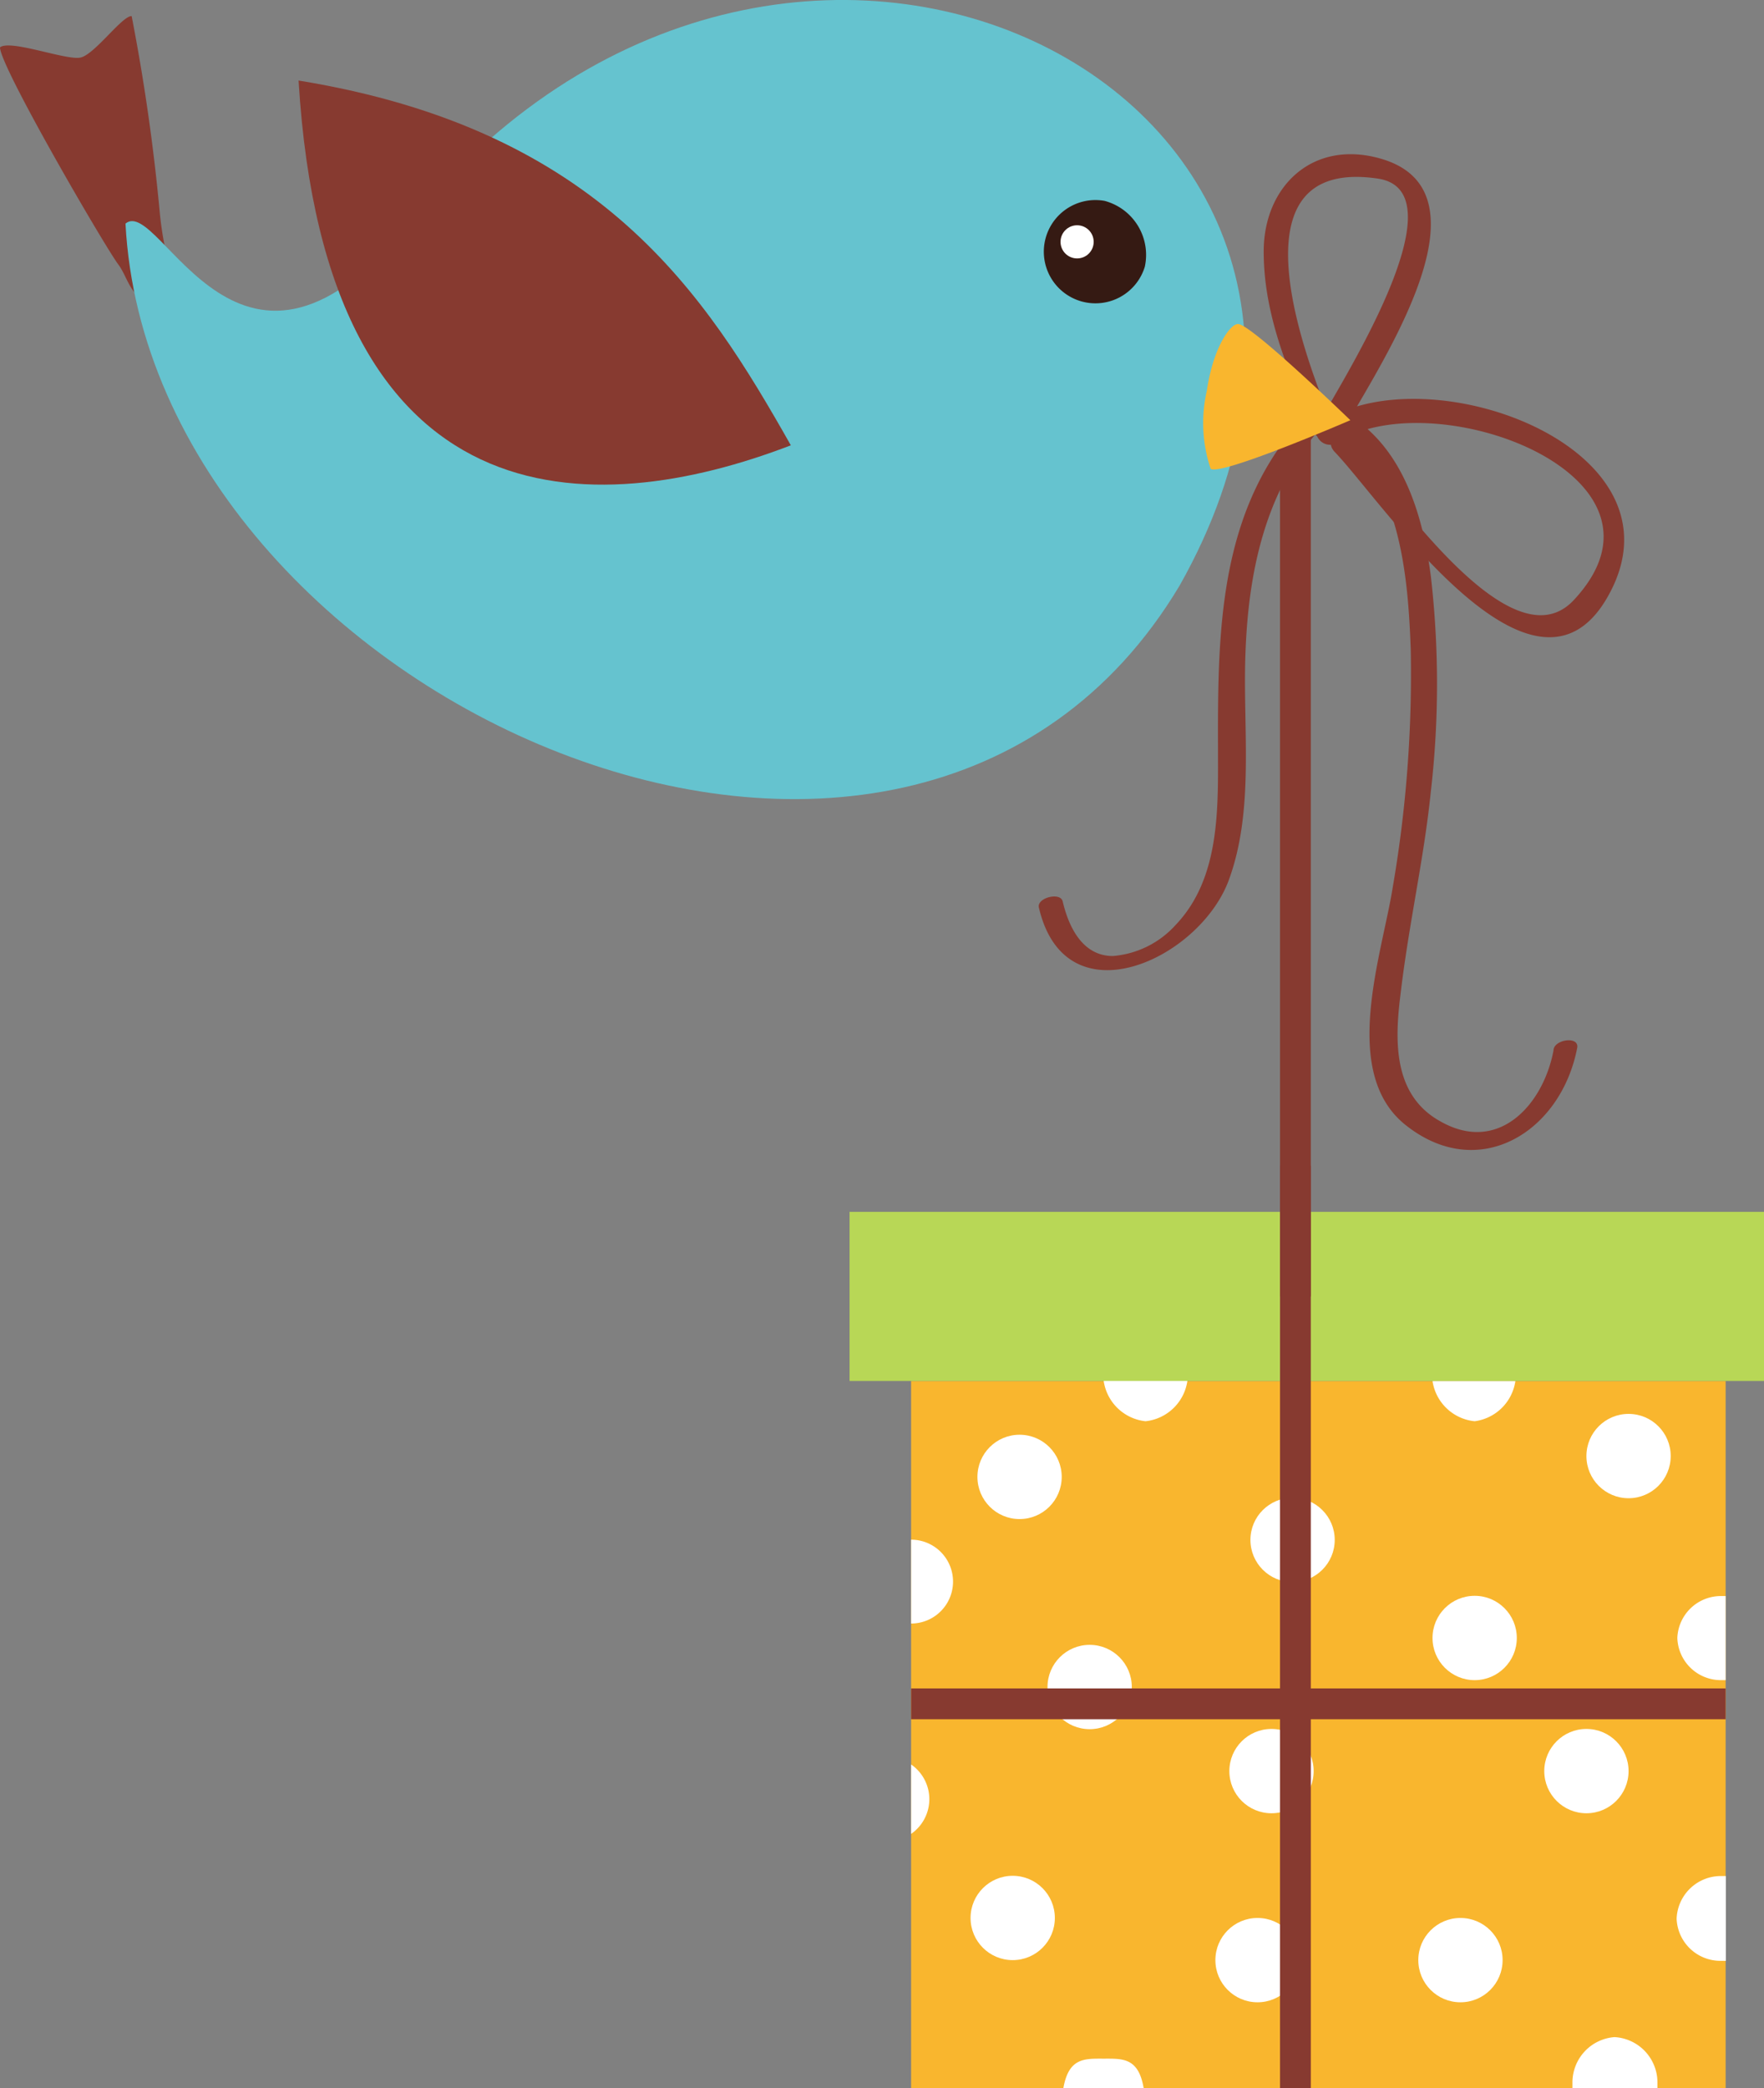
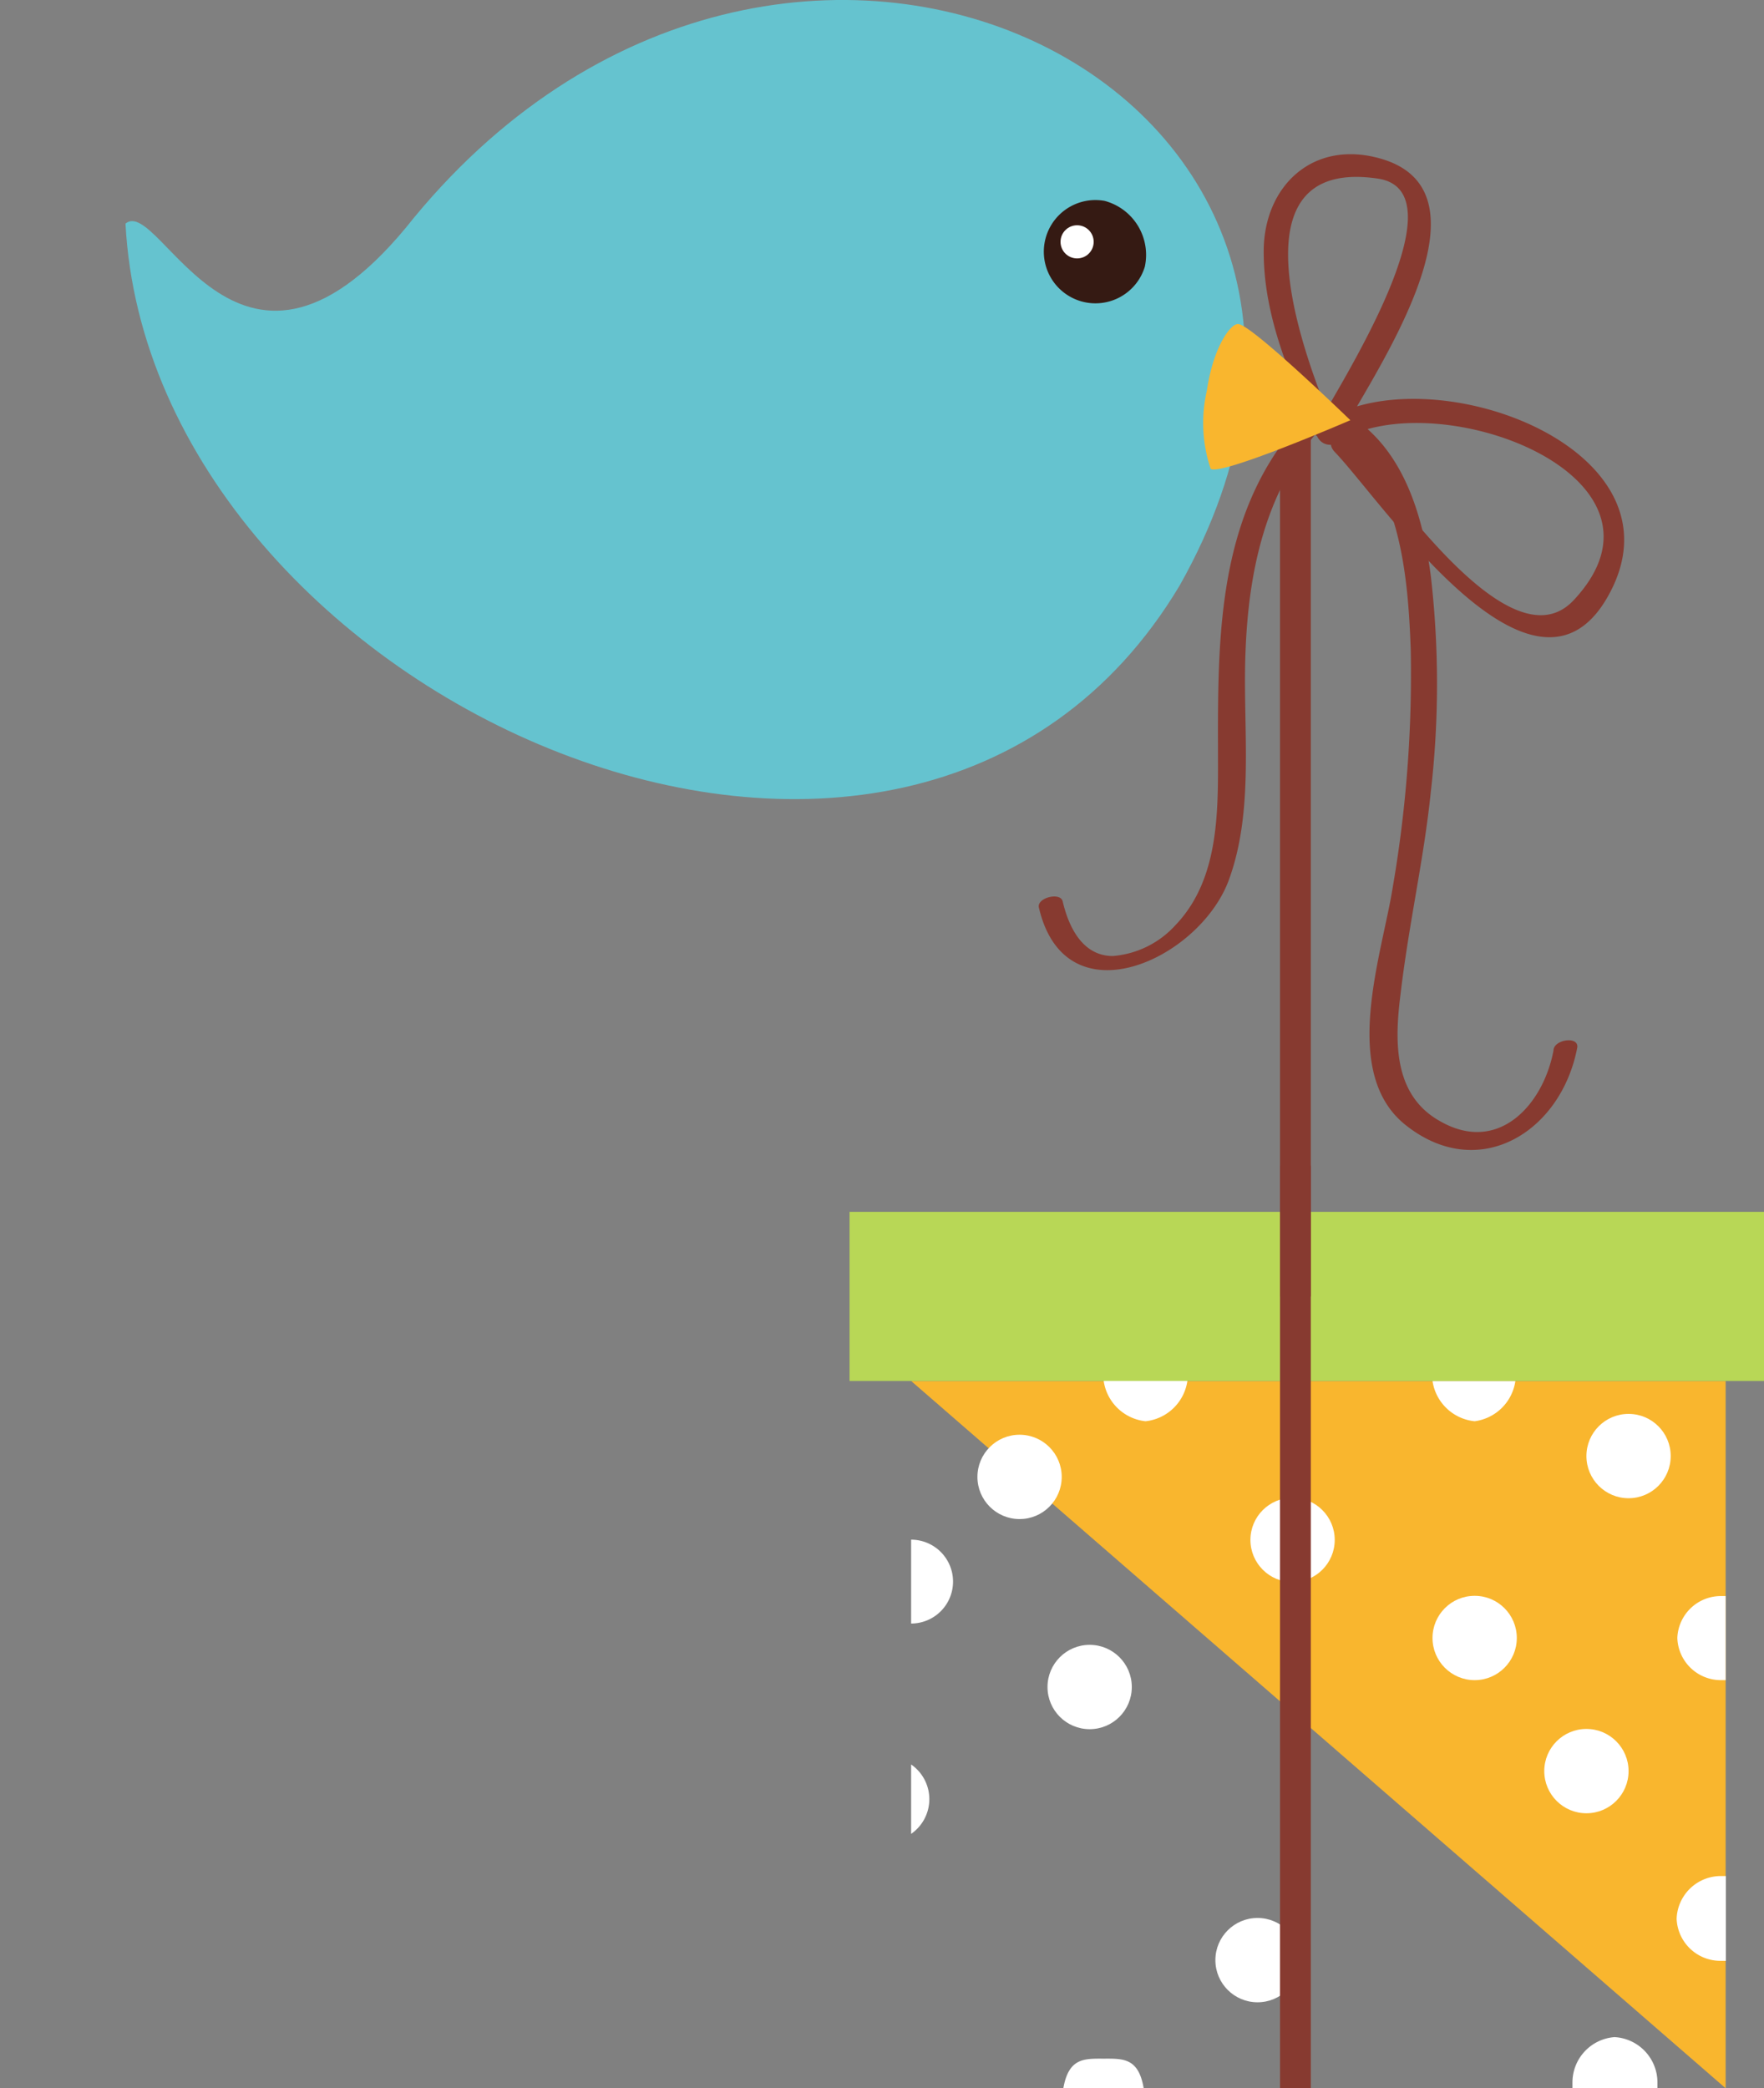
<svg xmlns="http://www.w3.org/2000/svg" id="Layer_1" data-name="Layer 1" viewBox="0 0 74.5 88.16">
  <rect x="0" y="0" width="74.5" height="88.16" fill="#808080" stroke="none" />
  <defs>
    <style>.cls-1{fill:#f9b62e}.cls-2{fill:#fff}.cls-3{fill:#b8d756}.cls-4{fill:#873a30}.cls-5{fill:#65c3cf}.cls-6{fill:#351a13}</style>
  </defs>
  <title>banner-bird-flying</title>
-   <path class="cls-1" d="M38.48 58.3h34.4v29.86h-34.4z" />
-   <circle class="cls-2" cx="42.77" cy="80.97" r="1.78" />
-   <circle class="cls-2" cx="53.7" cy="74.77" r="1.78" />
+   <path class="cls-1" d="M38.48 58.3h34.4v29.86z" />
  <circle class="cls-2" cx="46.02" cy="71.22" r="1.78" />
  <circle class="cls-2" cx="54.59" cy="65.01" r="1.78" />
  <circle class="cls-2" cx="62.28" cy="69.15" r="1.78" />
-   <circle class="cls-2" cx="61.68" cy="82.75" r="1.78" />
  <circle class="cls-2" cx="68.78" cy="61.47" r="1.78" />
  <circle class="cls-2" cx="67" cy="74.77" r="1.78" />
  <path class="cls-2" d="M66.41 87.84zM68.19 86a1.92 1.92 0 0 0-1.78 1.91v.26H70v-.26A1.92 1.92 0 0 0 68.19 86zm-1.48 1.84zm3.29 0zm0-.03zm-23.39-.9c-.8 0-1.47-.05-1.7 1.24h3.39c-.22-1.29-.89-1.24-1.69-1.24zm24.23-17.76a1.84 1.84 0 0 0 1.85 1.78h.19v-3.55h-.19a1.84 1.84 0 0 0-1.85 1.77zM70.81 81a1.85 1.85 0 0 0 1.87 1.78h.21V79.2h-.2a1.87 1.87 0 0 0-1.88 1.8z" />
  <circle class="cls-2" cx="53.11" cy="82.75" r="1.78" />
  <path class="cls-2" d="M38.48 74.49v2.93a1.78 1.78 0 0 0 0-2.93zM48.38 60a2 2 0 0 0 1.77-1.72h-3.54A2 2 0 0 0 48.38 60zm13.9 0A2 2 0 0 0 64 58.3h-3.5a2 2 0 0 0 1.78 1.7zm-23.8 5v3.54a1.77 1.77 0 0 0 0-3.54z" />
  <circle class="cls-2" cx="43.06" cy="62.35" r="1.78" />
  <path class="cls-3" d="M35.88 51.16H74.5v7.14H35.88z" />
  <path class="cls-4" d="M54.06 18.06h1.3v36.67h-1.3zm2.3.04c-1.25-2.93-4.52-11.5 1.83-10.56 3.71.55-1.81 9-2.6 10.52a.6.6 0 0 0 .77.69C60.3 16 71.46 20 66.46 25.34c-2.75 2.93-8-5.19-9.55-6.82-.46-.49-1 .11-.52.58 2 2.09 8.31 11.56 11.47 6.16 3.73-6.39-7.76-10.46-12.13-7.36l.77.69c1.27-2.48 6.95-10.41 1.82-11.89-2.87-.83-4.95 1.16-4.95 3.92s1.12 5.24 2.13 7.62c.21.5 1.13.5.85-.14z" />
  <path class="cls-4" d="M54.77 17.94c-3.28 3.81-3.34 8.73-3.33 13.51 0 2.58.13 5.59-1.79 7.6A4 4 0 0 1 47 40.36c-1.29 0-1.87-1.24-2.12-2.31-.1-.41-1.13-.14-1 .28 1.12 4.78 6.73 2.2 8-1.13 1.12-3 .6-6.45.72-9.61.12-3.4.81-6.77 3.09-9.42.41-.48-.59-.53-.85-.23zm1.57.33c2.8 1.89 3.13 6.08 3.24 9.14a52.91 52.91 0 0 1-.76 10.05c-.45 2.84-2.22 7.77.5 10 3.09 2.51 6.6.36 7.29-3.22.1-.52-1-.36-1 .11-.44 2.31-2.33 4.37-4.76 3-2-1.09-1.95-3.36-1.71-5.3.36-3.08 1-5.78 1.29-8.64a39.72 39.72 0 0 0 0-9.08c-.32-2.46-1.1-5.22-3.27-6.68-.39-.26-1.27.29-.78.63zm-2.28 30.94h1.3v38.94h-1.3z" />
-   <path class="cls-4" d="M38.48 71.28h34.4v1.3h-34.4zM7.09 11a14.6 14.6 0 0 1-.34-2A84.2 84.2 0 0 0 5.56.68C5.16.66 4 2.3 3.4 2.43S.43 1.65 0 2c0 .81 4.44 8.43 5 9.17.39.51.56 1.55 1.33 1.41a5 5 0 0 0 .73-1.66z" />
  <path class="cls-5" d="M17.5 9.17c16-19.35 44-5.16 32.32 15.55C38.36 43.89 6.36 29.5 5.3 9.44c1.48-1.24 4.85 9.06 12.2-.27z" />
  <path class="cls-1" d="M51.13 19.79a6.07 6.07 0 0 1-.16-3.3c.27-1.84 1-2.83 1.32-2.81.55 0 4.74 4.06 4.74 4.06s-5.49 2.37-5.9 2.05z" />
  <path class="cls-6" d="M48.35 11.26a2.18 2.18 0 1 1-1.7-2.78 2.36 2.36 0 0 1 1.7 2.78z" />
  <circle class="cls-2" cx="45.49" cy="10.21" r=".7" />
-   <path class="cls-4" d="M33.4 18.8c-3.6-6.36-8-13.32-20.79-15.4C13.75 22.32 25.07 22 33.4 18.8z" />
</svg>